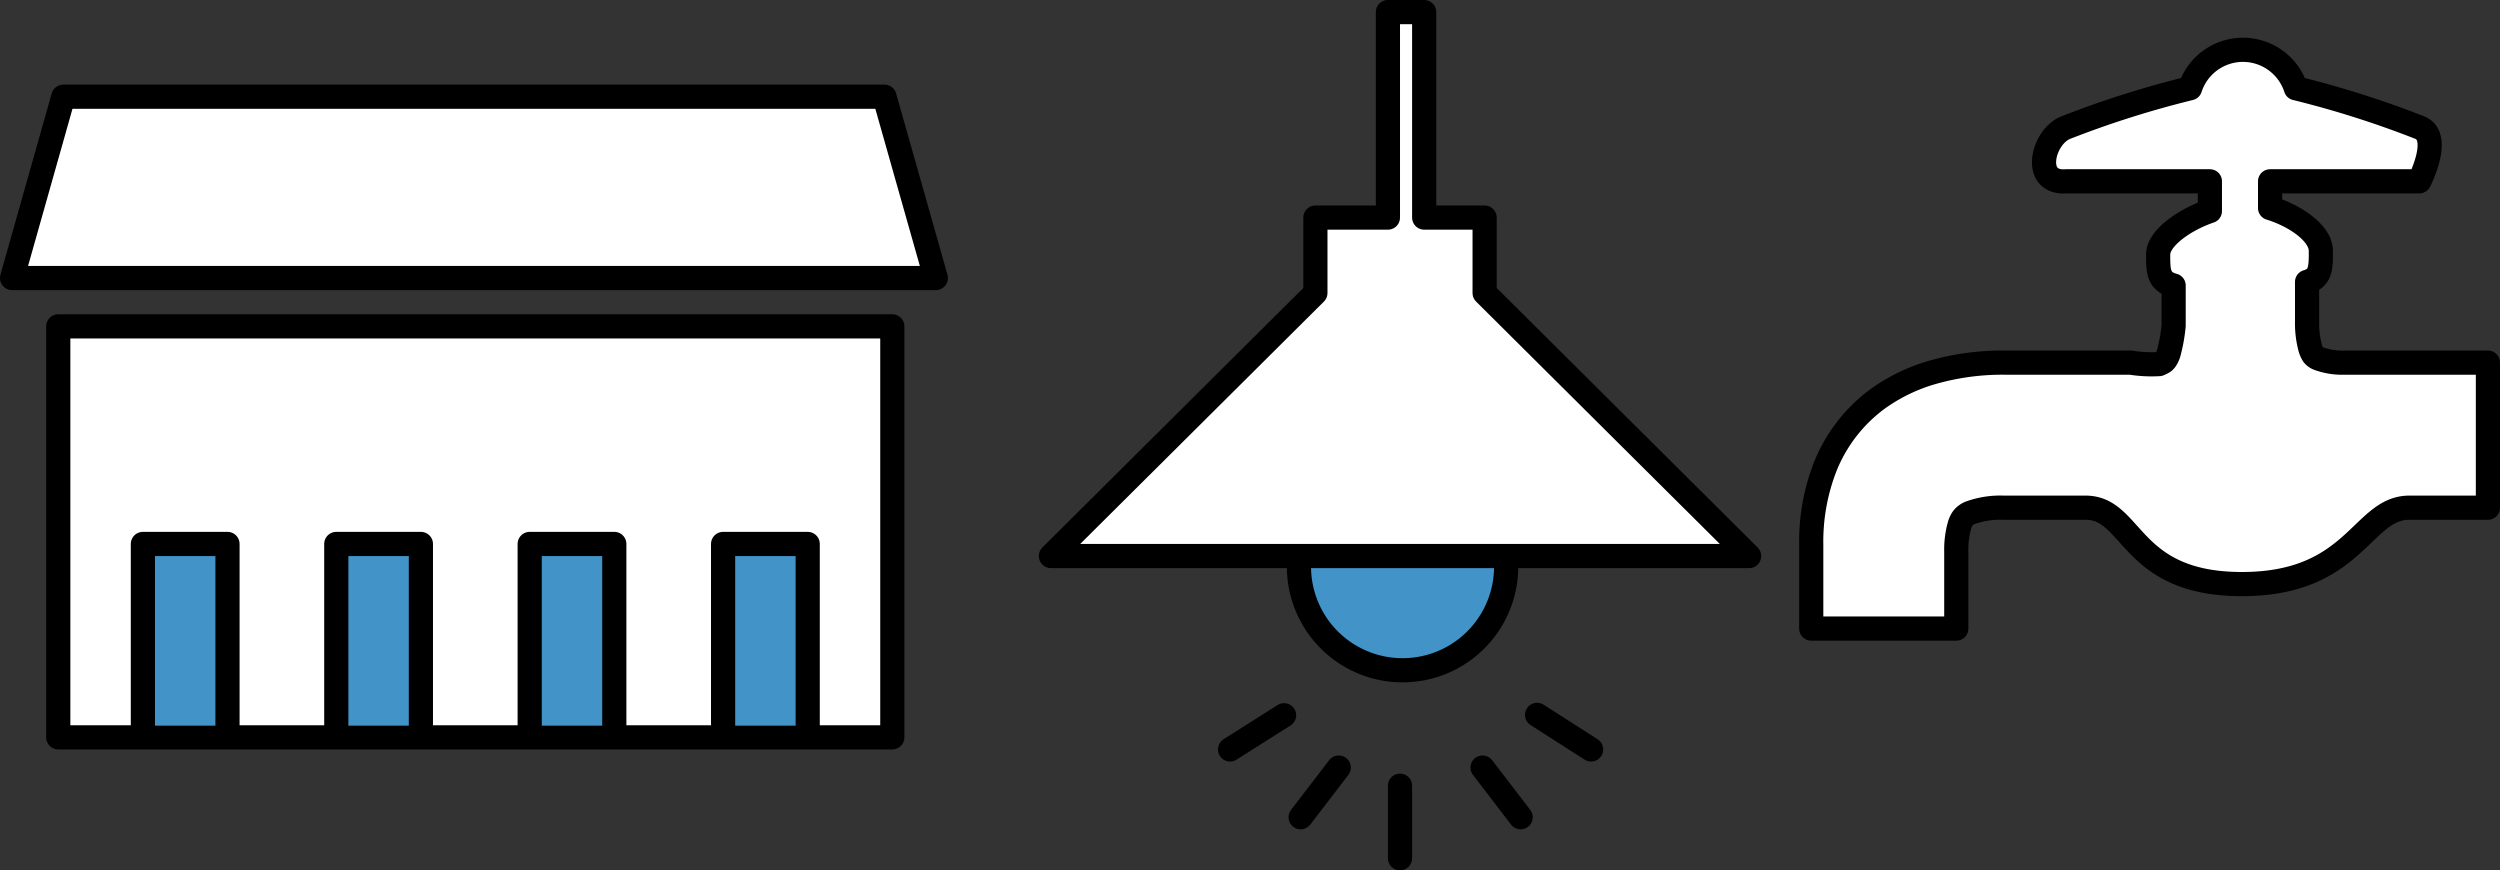
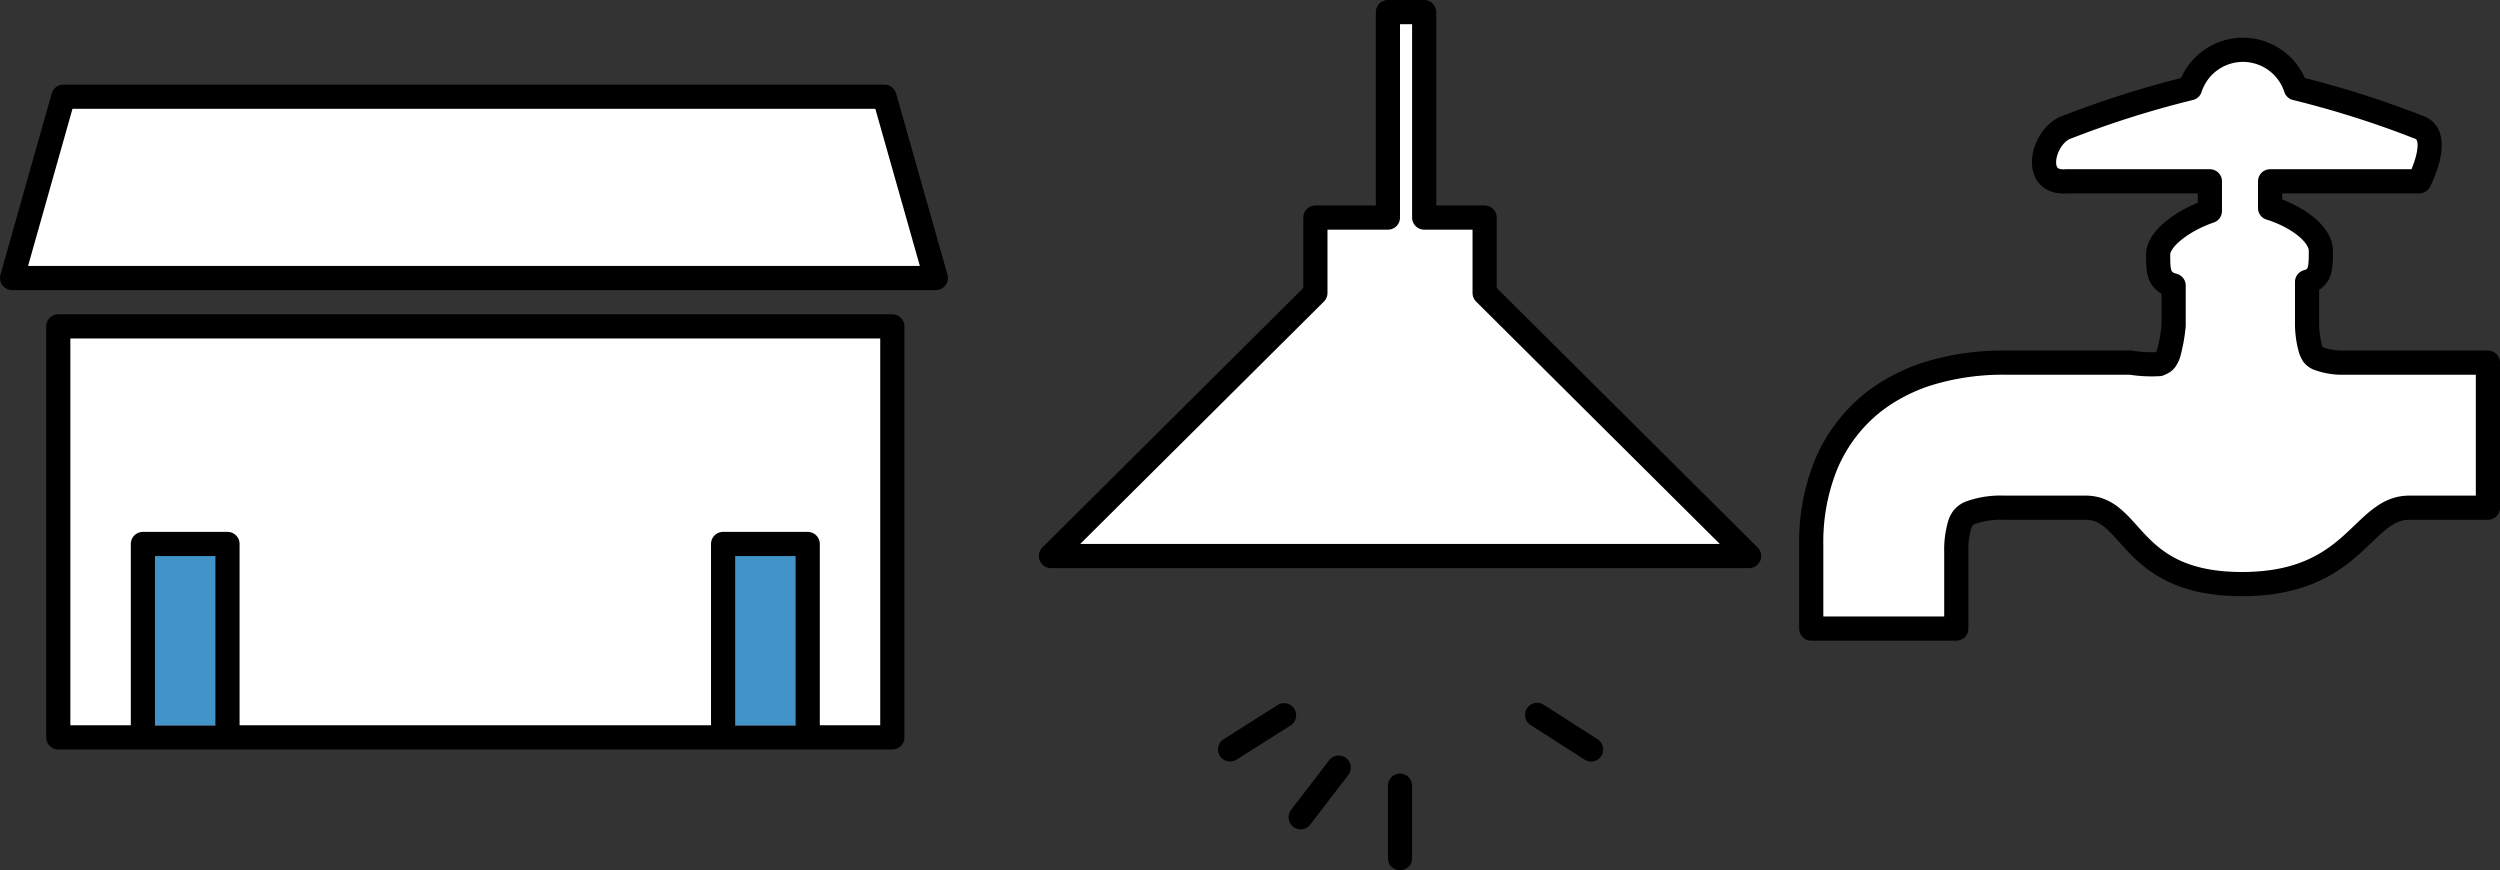
<svg xmlns="http://www.w3.org/2000/svg" id="_1031修正" data-name="1031修正" viewBox="0 0 206.82 72">
  <rect x="0" y="0" width="206.82" height="72" fill="#333333" stroke="none" />
  <defs>
    <style>.cls-1{fill:none;}.cls-2{fill:#fff;}.cls-2,.cls-3{stroke:#000;stroke-linecap:round;stroke-linejoin:round;stroke-width:2px;}.cls-3{fill:#4193c8;}.cls-4{clip-path:url(#clip-path);}</style>
    <clipPath id="clip-path">
      <rect class="cls-1" x="226.82" y="9" width="534" height="336" />
    </clipPath>
  </defs>
  <title>img_04_pc</title>
  <rect class="cls-2" x="4.82" y="27" width="69" height="34" />
  <polygon class="cls-2" points="73.17 8 5.24 8 1 23 77.42 23 73.17 8" />
  <polyline class="cls-3" points="11.82 60 11.82 45 18.82 45 18.82 60" />
-   <polyline class="cls-3" points="27.82 60 27.82 45 34.82 45 34.82 60" />
-   <polyline class="cls-3" points="43.82 60 43.82 45 50.82 45 50.82 60" />
  <polyline class="cls-3" points="59.82 60 59.82 45 66.82 45 66.82 60" />
  <path class="cls-2" d="M194,30a5.79,5.79,0,0,1-2.17-.33,1,1,0,0,1-.47-.33,2.19,2.19,0,0,1-.24-.55,8.1,8.1,0,0,1-.26-2.24V23.32C192,23,192,22.15,192,20.75s-2-2.86-4.2-3.54V15h12.34s1.94-3.75,0-4.46A80.7,80.7,0,0,0,189.93,7.3a4.6,4.6,0,0,0-8.75,0,81.45,81.45,0,0,0-10.24,3.24c-1.94.71-2.92,4.68,0,4.46h11.88v2.46c-2.07.7-4.28,2.23-4.28,3.59s0,2.23,1.28,2.57v3.32a13.53,13.53,0,0,1-.41,2.28,1.86,1.86,0,0,1-.27.56c-.1.12-.13.17-.52.34a10.89,10.89,0,0,1-2.36-.12H165.92a21.08,21.08,0,0,0-6.44.92,14.71,14.71,0,0,0-4.27,2.17A12.92,12.92,0,0,0,151,38.6a17.07,17.07,0,0,0-1.16,6.48V52h12V45.66a7.5,7.5,0,0,1,.27-2.21,1.88,1.88,0,0,1,.28-.59,1.46,1.46,0,0,1,.67-.46,7.4,7.4,0,0,1,2.7-.4h6.77c4,0,3.55,6.32,12.94,6.32S195.36,42,199.32,42h6.5V30Z" />
-   <path class="cls-3" d="M107.58,45.49a9.2,9.2,0,0,0-.12,1.39,8.57,8.57,0,1,0,17.14,0,9.2,9.2,0,0,0-.12-1.39" />
  <polygon class="cls-2" points="122.82 24.24 122.82 18 117.82 18 117.82 1 114.82 1 114.82 18 108.82 18 108.82 24.24 86.94 46 107.58 46 124.06 46 144.7 46 122.82 24.24" />
  <path class="cls-2" d="M107.6,67.61l3.15-4.11" />
  <path class="cls-2" d="M101.76,62l4.47-2.83" />
-   <path class="cls-2" d="M122.65,63.5l3.15,4.11" />
  <path class="cls-2" d="M127.16,59.14,131.63,62" />
  <line class="cls-2" x1="115.82" y1="65" x2="115.82" y2="71" />
</svg>